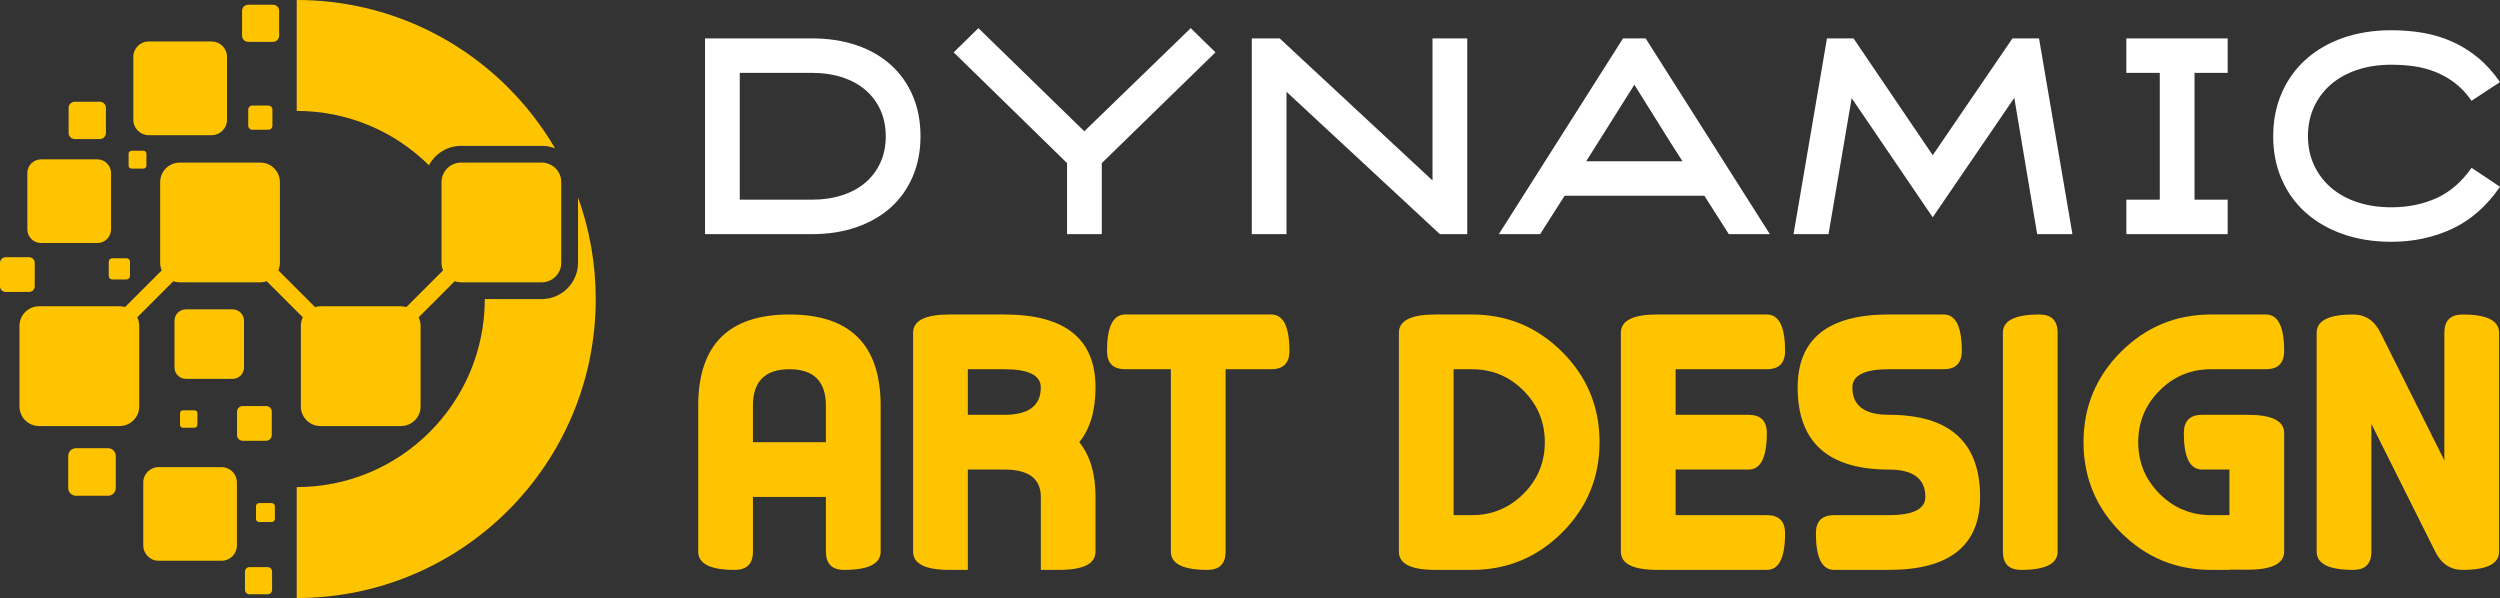
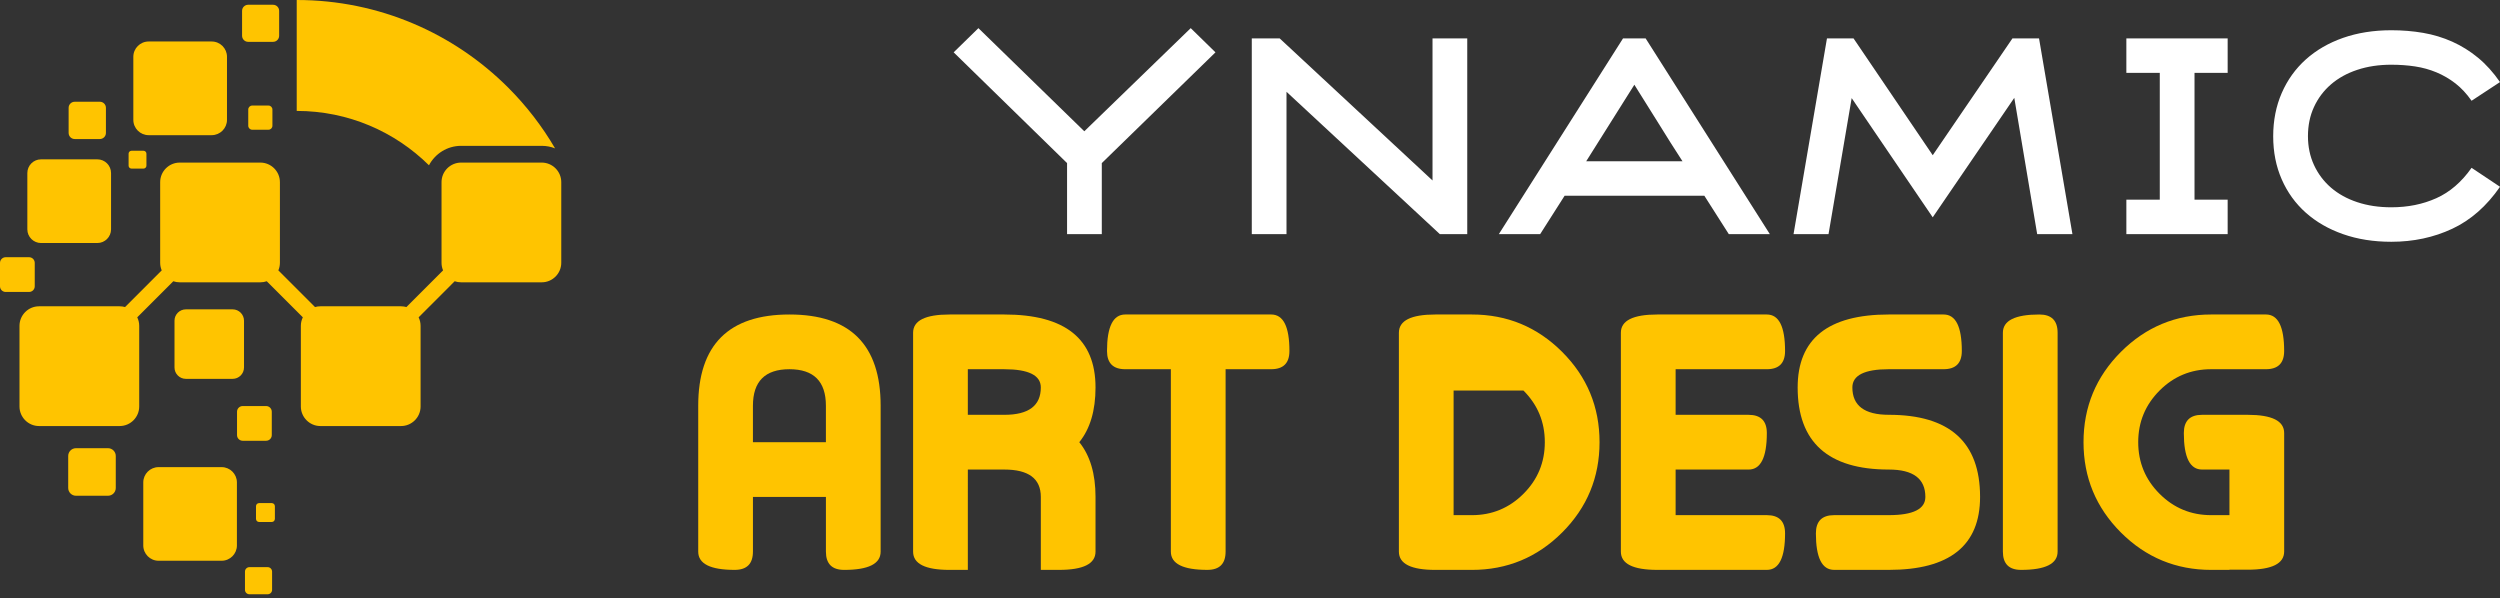
<svg xmlns="http://www.w3.org/2000/svg" version="1.1" id="Calque_1" x="0px" y="0px" width="197.308px" height="47.197px" viewBox="0 0 197.308 47.197" enable-background="new 0 0 197.308 47.197" xml:space="preserve">
  <rect x="0" y="0" width="197.308" height="47.197" fill="#333333" stroke="none" />
  <g>
    <g>
      <path fill="#FFC400" d="M10.378,13.306h0.949c0.126,0,0.23-0.104,0.23-0.229v-0.948c0-0.127-0.104-0.23-0.23-0.23h-0.949    c-0.125,0-0.229,0.104-0.229,0.23v0.948C10.148,13.202,10.252,13.306,10.378,13.306z" />
-       <path fill="#FFC400" d="M8.583,20.654v1.128c0,0.149,0.123,0.273,0.273,0.273h1.128c0.151,0,0.274-0.124,0.274-0.273v-1.128    c0-0.151-0.123-0.273-0.274-0.273H8.856C8.706,20.381,8.583,20.503,8.583,20.654z" />
      <path fill="#FFC400" d="M2.742,22.596v-1.848c0-0.246-0.201-0.448-0.446-0.448H0.448C0.201,20.3,0,20.502,0,20.748v1.848    c0,0.246,0.201,0.447,0.448,0.447h1.848C2.541,23.043,2.742,22.842,2.742,22.596z" />
      <path fill="#FFC400" d="M3.237,19.18h4.449c0.592,0,1.078-0.484,1.078-1.077v-4.448c0-0.594-0.486-1.079-1.078-1.079H3.237    c-0.594,0-1.079,0.485-1.079,1.079v4.448C2.158,18.695,2.643,19.18,3.237,19.18z" />
      <path fill="#FFC400" d="M11.73,10.668h4.979c0.663,0,1.206-0.544,1.206-1.208V4.481c0-0.664-0.543-1.206-1.206-1.206H11.73    c-0.665,0-1.207,0.542-1.207,1.206V9.46C10.523,10.124,11.065,10.668,11.73,10.668z" />
      <path fill="#FFC400" d="M19.583,3.302h1.97c0.263,0,0.478-0.215,0.478-0.477V0.854c0-0.263-0.214-0.478-0.478-0.478h-1.97    c-0.262,0-0.478,0.215-0.478,0.478v1.971C19.106,3.087,19.321,3.302,19.583,3.302z" />
      <path fill="#FFC400" d="M36.392,11.51h6.365c0.371,0,0.726,0.071,1.051,0.2c-1.026-1.757-2.273-3.369-3.703-4.798    C35.834,2.642,29.934,0,23.418,0v5.924v2.83c4.069,0,7.756,1.639,10.438,4.291C34.336,12.135,35.293,11.51,36.392,11.51z" />
      <path fill="#FFC400" d="M19.904,8.33c-0.171,0-0.311,0.141-0.311,0.312v1.284c0,0.172,0.14,0.313,0.311,0.313h1.285    c0.171,0,0.311-0.141,0.311-0.313V8.642c0-0.171-0.14-0.312-0.311-0.312H19.904z" />
      <path fill="#FFC400" d="M5.897,10.973H7.88c0.265,0,0.48-0.215,0.48-0.479V8.509c0-0.264-0.215-0.479-0.48-0.479H5.897    c-0.265,0-0.481,0.216-0.481,0.479v1.984C5.417,10.758,5.632,10.973,5.897,10.973z" />
      <path fill="#FFC400" d="M21.452,39.706h-1.005c-0.133,0-0.243,0.11-0.243,0.244v1.003c0,0.135,0.11,0.244,0.243,0.244h1.005    c0.134,0,0.243-0.109,0.243-0.244V39.95C21.694,39.816,21.585,39.706,21.452,39.706z" />
      <path fill="#FFC400" d="M21.124,44.761h-1.441c-0.192,0-0.349,0.157-0.349,0.351v1.44c0,0.193,0.157,0.349,0.349,0.349h1.441    c0.192,0,0.35-0.155,0.35-0.349v-1.44C21.473,44.918,21.315,44.761,21.124,44.761z" />
-       <path fill="#FFC400" d="M45.62,20.739c0,1.577-1.286,2.864-2.864,2.864h-4.494c-0.002,8.196-6.647,14.84-14.844,14.84v2.83v5.924    c6.516,0,12.416-2.641,16.687-6.911c4.271-4.271,6.912-10.17,6.912-16.688c0-2.813-0.493-5.513-1.397-8.015V20.739z" />
      <path fill="#FFC400" d="M8.524,35.373H5.996c-0.338,0-0.613,0.275-0.613,0.612v2.529c0,0.336,0.275,0.612,0.613,0.612h2.528    c0.337,0,0.613-0.276,0.613-0.612v-2.529C9.137,35.648,8.861,35.373,8.524,35.373z" />
      <path fill="#FFC400" d="M21.45,34.34v-1.847c0-0.247-0.202-0.446-0.448-0.446h-1.847c-0.247,0-0.448,0.199-0.448,0.446v1.847    c0,0.247,0.201,0.447,0.448,0.447h1.847C21.249,34.787,21.45,34.587,21.45,34.34z" />
      <path fill="#FFC400" d="M17.492,36.867h-4.978c-0.663,0-1.206,0.543-1.206,1.205v4.977c0,0.665,0.542,1.207,1.206,1.207h4.978    c0.663,0,1.206-0.542,1.206-1.207v-4.977C18.697,37.41,18.155,36.867,17.492,36.867z" />
      <path fill="#FFC400" d="M19.258,29.004V25.31c0-0.49-0.403-0.895-0.896-0.895h-3.694c-0.493,0-0.896,0.404-0.896,0.895v3.694    c0,0.493,0.402,0.896,0.896,0.896h3.694C18.855,29.9,19.258,29.497,19.258,29.004z" />
      <path fill="#FFC400" d="M13.679,22.197c0.159,0.056,0.329,0.084,0.505,0.084h6.364c0.177,0,0.347-0.028,0.505-0.084l2.847,2.847    c-0.1,0.203-0.156,0.432-0.156,0.674v6.363c0,0.849,0.694,1.544,1.542,1.544h6.365c0.849,0,1.543-0.695,1.543-1.544v-6.363    c0-0.242-0.057-0.471-0.155-0.674l2.846-2.847c0.159,0.056,0.329,0.084,0.505,0.084h6.365c0.849,0,1.542-0.693,1.542-1.542v-6.364    c0-0.85-0.694-1.543-1.542-1.543h-6.365c-0.849,0-1.543,0.693-1.543,1.543v6.364c0,0.213,0.044,0.416,0.122,0.6l-2.894,2.895    c-0.134-0.038-0.277-0.06-0.424-0.06h-6.365c-0.147,0-0.289,0.021-0.424,0.06l-2.894-2.895c0.079-0.184,0.123-0.387,0.123-0.6    v-6.364c0-0.85-0.694-1.543-1.543-1.543h-6.364c-0.849,0-1.543,0.693-1.543,1.543v6.364c0,0.213,0.044,0.416,0.123,0.6    l-2.895,2.895c-0.135-0.038-0.277-0.06-0.424-0.06H3.081c-0.85,0-1.543,0.694-1.543,1.544v6.363c0,0.849,0.693,1.544,1.543,1.544    h6.364c0.849,0,1.542-0.695,1.542-1.544v-6.363c0-0.242-0.056-0.471-0.155-0.674L13.679,22.197z" />
-       <path fill="#FFC400" d="M14.432,32.383c-0.124,0-0.223,0.101-0.223,0.225v0.924c0,0.124,0.1,0.224,0.223,0.224h0.924    c0.124,0,0.224-0.1,0.224-0.224v-0.924c0-0.124-0.1-0.225-0.224-0.225H14.432z" />
    </g>
    <g>
-       <path fill="#FFFFFF" d="M55.642,18.479V3.03h8.43c1.302,0,2.479,0.18,3.531,0.54c1.052,0.359,1.952,0.876,2.7,1.547    c0.748,0.673,1.326,1.484,1.734,2.439c0.408,0.955,0.612,2.022,0.612,3.199c0,1.163-0.204,2.221-0.612,3.177    c-0.409,0.955-0.987,1.768-1.734,2.44c-0.748,0.671-1.648,1.19-2.7,1.557c-1.052,0.366-2.229,0.55-3.531,0.55H55.642z     M58.384,15.759h5.679c0.887,0,1.691-0.117,2.413-0.354c0.72-0.234,1.335-0.571,1.841-1.008c0.506-0.438,0.897-0.964,1.175-1.583    c0.277-0.616,0.416-1.3,0.416-2.049c0-0.763-0.139-1.452-0.416-2.07c-0.278-0.617-0.669-1.145-1.175-1.582    c-0.506-0.436-1.121-0.772-1.841-1.009c-0.722-0.236-1.526-0.354-2.413-0.354h-5.679V15.759z" />
      <path fill="#FFFFFF" d="M86.957,12.872v5.607h-2.741v-5.607l-8.95-8.741l1.953-1.91l8.358,8.14l8.399-8.14l1.953,1.91    L86.957,12.872z" />
      <path fill="#FFFFFF" d="M113.059,3.03h2.741v15.449h-2.162L101.535,7.245v11.234h-2.74V3.03h2.201l12.063,11.214V3.03z" />
      <path fill="#FFFFFF" d="M129.879,3.03l9.803,15.449h-3.239l-1.931-3.031h-11.027l-1.931,3.031h-3.261l9.802-15.449H129.879z     M125.188,12.728h7.6c-0.331-0.513-0.645-0.999-0.935-1.458s-0.581-0.925-0.871-1.396s-0.6-0.966-0.925-1.479    s-0.683-1.083-1.069-1.708L125.188,12.728z" />
      <path fill="#FFFFFF" d="M160.927,3.03l2.636,15.449h-2.782l-1.807-10.756l-6.438,9.428l-6.396-9.408l-1.827,10.736h-2.761    l2.638-15.449h2.097l6.25,9.22l6.292-9.22H160.927z" />
      <path fill="#FFFFFF" d="M175.814,18.479h-7.995v-2.721h2.638V5.751h-2.638V3.03h7.995v2.721h-2.616v10.008h2.616V18.479z" />
      <path fill="#FFFFFF" d="M188.731,19.082c-1.397,0-2.668-0.2-3.811-0.603c-1.142-0.4-2.122-0.965-2.938-1.692    c-0.816-0.727-1.45-1.602-1.899-2.627c-0.45-1.024-0.675-2.159-0.675-3.404c0-1.246,0.225-2.385,0.675-3.417    c0.449-1.03,1.083-1.913,1.899-2.647c0.816-0.733,1.797-1.301,2.938-1.703c1.143-0.4,2.413-0.602,3.811-0.602    c0.872,0,1.709,0.068,2.514,0.207c0.803,0.139,1.567,0.371,2.294,0.695c0.728,0.327,1.406,0.748,2.036,1.268    c0.629,0.519,1.207,1.159,1.733,1.921l-2.244,1.475c-0.387-0.555-0.813-1.011-1.275-1.371c-0.465-0.359-0.963-0.65-1.497-0.872    c-0.532-0.221-1.095-0.378-1.691-0.468c-0.597-0.089-1.217-0.134-1.869-0.134c-0.982,0-1.88,0.134-2.688,0.404    c-0.81,0.269-1.503,0.652-2.078,1.15c-0.573,0.496-1.021,1.091-1.338,1.782c-0.319,0.691-0.477,1.458-0.477,2.3    c0,0.829,0.157,1.59,0.477,2.281c0.317,0.689,0.765,1.284,1.338,1.782c0.575,0.497,1.269,0.882,2.078,1.15    c0.809,0.27,1.706,0.404,2.688,0.404c1.302,0,2.484-0.239,3.551-0.718c1.066-0.477,1.993-1.276,2.782-2.398l2.244,1.497    c-1.053,1.525-2.31,2.631-3.77,3.314S190.476,19.082,188.731,19.082z" />
    </g>
    <g>
      <path fill="#FFC400" d="M59.424,43.536c0,0.961-0.48,1.441-1.439,1.441c-1.919,0-2.879-0.48-2.879-1.441V32.02    c0-4.799,2.4-7.199,7.199-7.199c4.799,0,7.198,2.4,7.198,7.199v11.517c0,0.961-0.96,1.441-2.879,1.441    c-0.96,0-1.44-0.48-1.44-1.441v-4.317h-5.759V43.536z M59.424,32.02v2.879h5.759V32.02c0-1.92-0.96-2.88-2.879-2.88    C60.383,29.14,59.424,30.1,59.424,32.02z" />
      <path fill="#FFC400" d="M76.384,44.978h-1.439c-1.919,0-2.88-0.48-2.88-1.441V26.262c0-0.961,0.96-1.441,2.88-1.441h4.32    c4.796,0,7.197,1.92,7.197,5.759c0,1.825-0.428,3.264-1.281,4.319c0.854,1.057,1.281,2.497,1.281,4.32v4.317    c0,0.961-0.96,1.441-2.878,1.441h-1.439v-5.759c0-1.441-0.961-2.16-2.879-2.16h-2.881V44.978z M76.384,29.14v3.599h2.881    c1.918,0,2.879-0.719,2.879-2.159c0-0.959-0.961-1.439-2.879-1.439H76.384z" />
      <path fill="#FFC400" d="M100.325,24.82c0.962,0,1.441,0.96,1.441,2.88c0,0.96-0.479,1.439-1.441,1.439h-3.597v14.396    c0,0.961-0.48,1.441-1.44,1.441c-1.92,0-2.88-0.48-2.88-1.441V29.14h-3.6c-0.959,0-1.439-0.479-1.439-1.439    c0-1.92,0.48-2.88,1.439-2.88H100.325z" />
-       <path fill="#FFC400" d="M113.285,44.978c-1.921,0-2.88-0.48-2.88-1.441V26.262c0-0.961,0.959-1.441,2.88-1.441h2.88    c2.782,0,5.157,0.985,7.126,2.952c1.967,1.967,2.95,4.343,2.95,7.126c0,2.784-0.983,5.159-2.95,7.127    c-1.969,1.967-4.344,2.952-7.126,2.952H113.285z M114.723,29.14v11.518h1.441c1.592,0,2.95-0.562,4.072-1.685    c1.125-1.122,1.686-2.48,1.686-4.074s-0.561-2.951-1.686-4.075c-1.122-1.123-2.48-1.684-4.072-1.684H114.723z" />
+       <path fill="#FFC400" d="M113.285,44.978c-1.921,0-2.88-0.48-2.88-1.441V26.262c0-0.961,0.959-1.441,2.88-1.441h2.88    c2.782,0,5.157,0.985,7.126,2.952c1.967,1.967,2.95,4.343,2.95,7.126c0,2.784-0.983,5.159-2.95,7.127    c-1.969,1.967-4.344,2.952-7.126,2.952H113.285z M114.723,29.14v11.518h1.441c1.592,0,2.95-0.562,4.072-1.685    c1.125-1.122,1.686-2.48,1.686-4.074s-0.561-2.951-1.686-4.075H114.723z" />
      <path fill="#FFC400" d="M139.444,40.657c0.96,0,1.439,0.48,1.439,1.439c0,1.92-0.479,2.881-1.439,2.881h-8.639    c-1.921,0-2.881-0.48-2.881-1.441V26.262c0-0.961,0.96-1.441,2.881-1.441h8.639c0.96,0,1.439,0.96,1.439,2.88    c0,0.96-0.479,1.439-1.439,1.439h-7.199v3.599h5.76c0.958,0,1.439,0.48,1.439,1.44c0,1.92-0.481,2.88-1.439,2.88h-5.76v3.599    H139.444z" />
      <path fill="#FFC400" d="M153.395,24.82c0.959,0,1.438,0.96,1.438,2.88c0,0.96-0.479,1.439-1.438,1.439h-4.32    c-1.919,0-2.88,0.48-2.88,1.439c0,1.44,0.961,2.159,2.88,2.159c4.8,0,7.199,2.16,7.199,6.48c0,3.837-2.399,5.759-7.199,5.759    h-4.319c-0.959,0-1.44-0.961-1.44-2.881c0-0.959,0.481-1.439,1.44-1.439h4.319c1.92,0,2.881-0.48,2.881-1.438    c0-1.441-0.961-2.16-2.881-2.16c-4.798,0-7.198-2.16-7.198-6.479c0-3.839,2.4-5.759,7.198-5.759H153.395z" />
      <path fill="#FFC400" d="M162.393,43.536c0,0.961-0.959,1.441-2.881,1.441c-0.959,0-1.438-0.48-1.438-1.441V26.262    c0-0.961,0.958-1.441,2.88-1.441c0.96,0,1.439,0.48,1.439,1.441V43.536z" />
      <path fill="#FFC400" d="M178.835,24.82c0.958,0,1.438,0.96,1.438,2.88c0,0.96-0.48,1.439-1.438,1.439h-4.32    c-1.593,0-2.951,0.561-4.074,1.684c-1.122,1.124-1.686,2.481-1.686,4.075s0.563,2.952,1.686,4.074    c1.123,1.123,2.481,1.685,4.074,1.685h1.44v-3.599h-2.159c-0.961,0-1.441-0.96-1.441-2.88c0-0.96,0.48-1.44,1.441-1.44h3.598    c1.921,0,2.88,0.48,2.88,1.44v9.344c0,0.96-0.959,1.44-2.88,1.44h-1.438v0.015h-1.44c-2.783,0-5.159-0.985-7.128-2.952    c-1.965-1.968-2.95-4.343-2.95-7.127c0-2.783,0.985-5.159,2.95-7.126c1.969-1.967,4.345-2.952,7.128-2.952H178.835z" />
-       <path fill="#FFC400" d="M197.235,43.536c0,0.961-0.961,1.441-2.879,1.441c-0.962,0-1.681-0.48-2.159-1.441l-5.04-10.078v10.078    c0,0.961-0.48,1.441-1.439,1.441c-1.92,0-2.88-0.48-2.88-1.441V26.262c0-0.961,0.96-1.441,2.88-1.441    c0.959,0,1.68,0.48,2.158,1.441l5.041,10.076V26.262c0-0.961,0.478-1.441,1.439-1.441c1.918,0,2.879,0.48,2.879,1.441V43.536z" />
    </g>
  </g>
</svg>